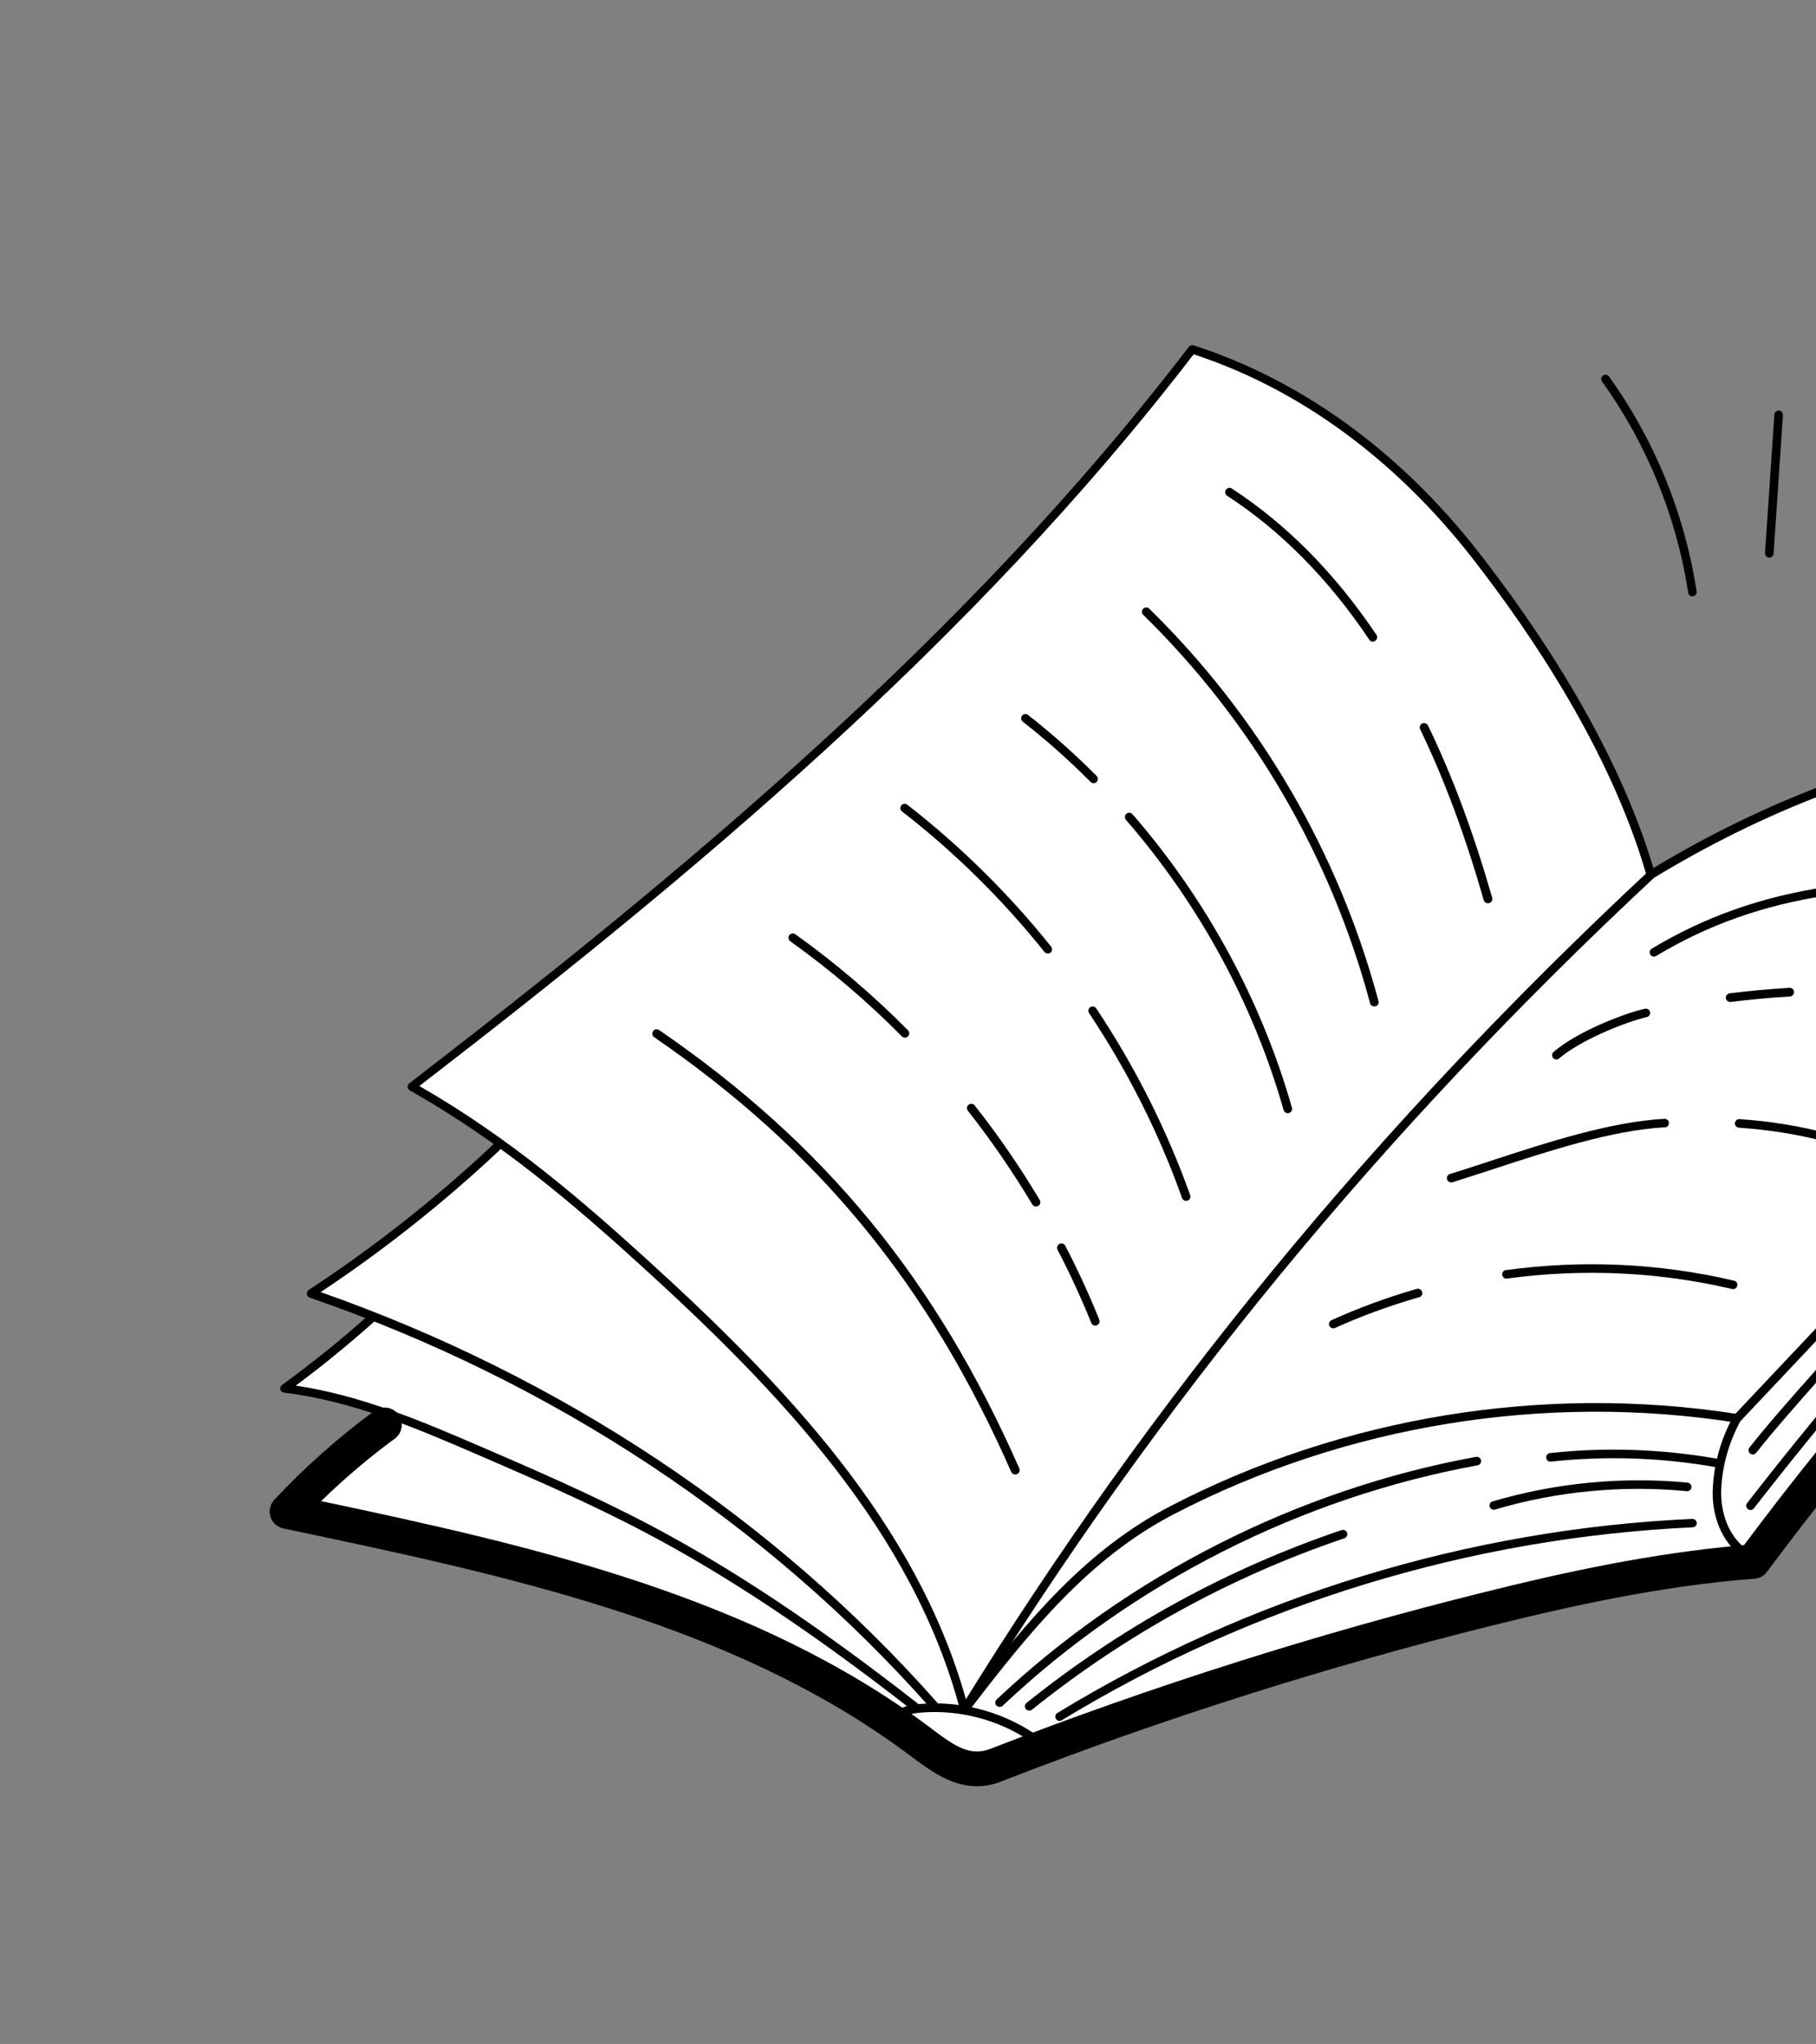
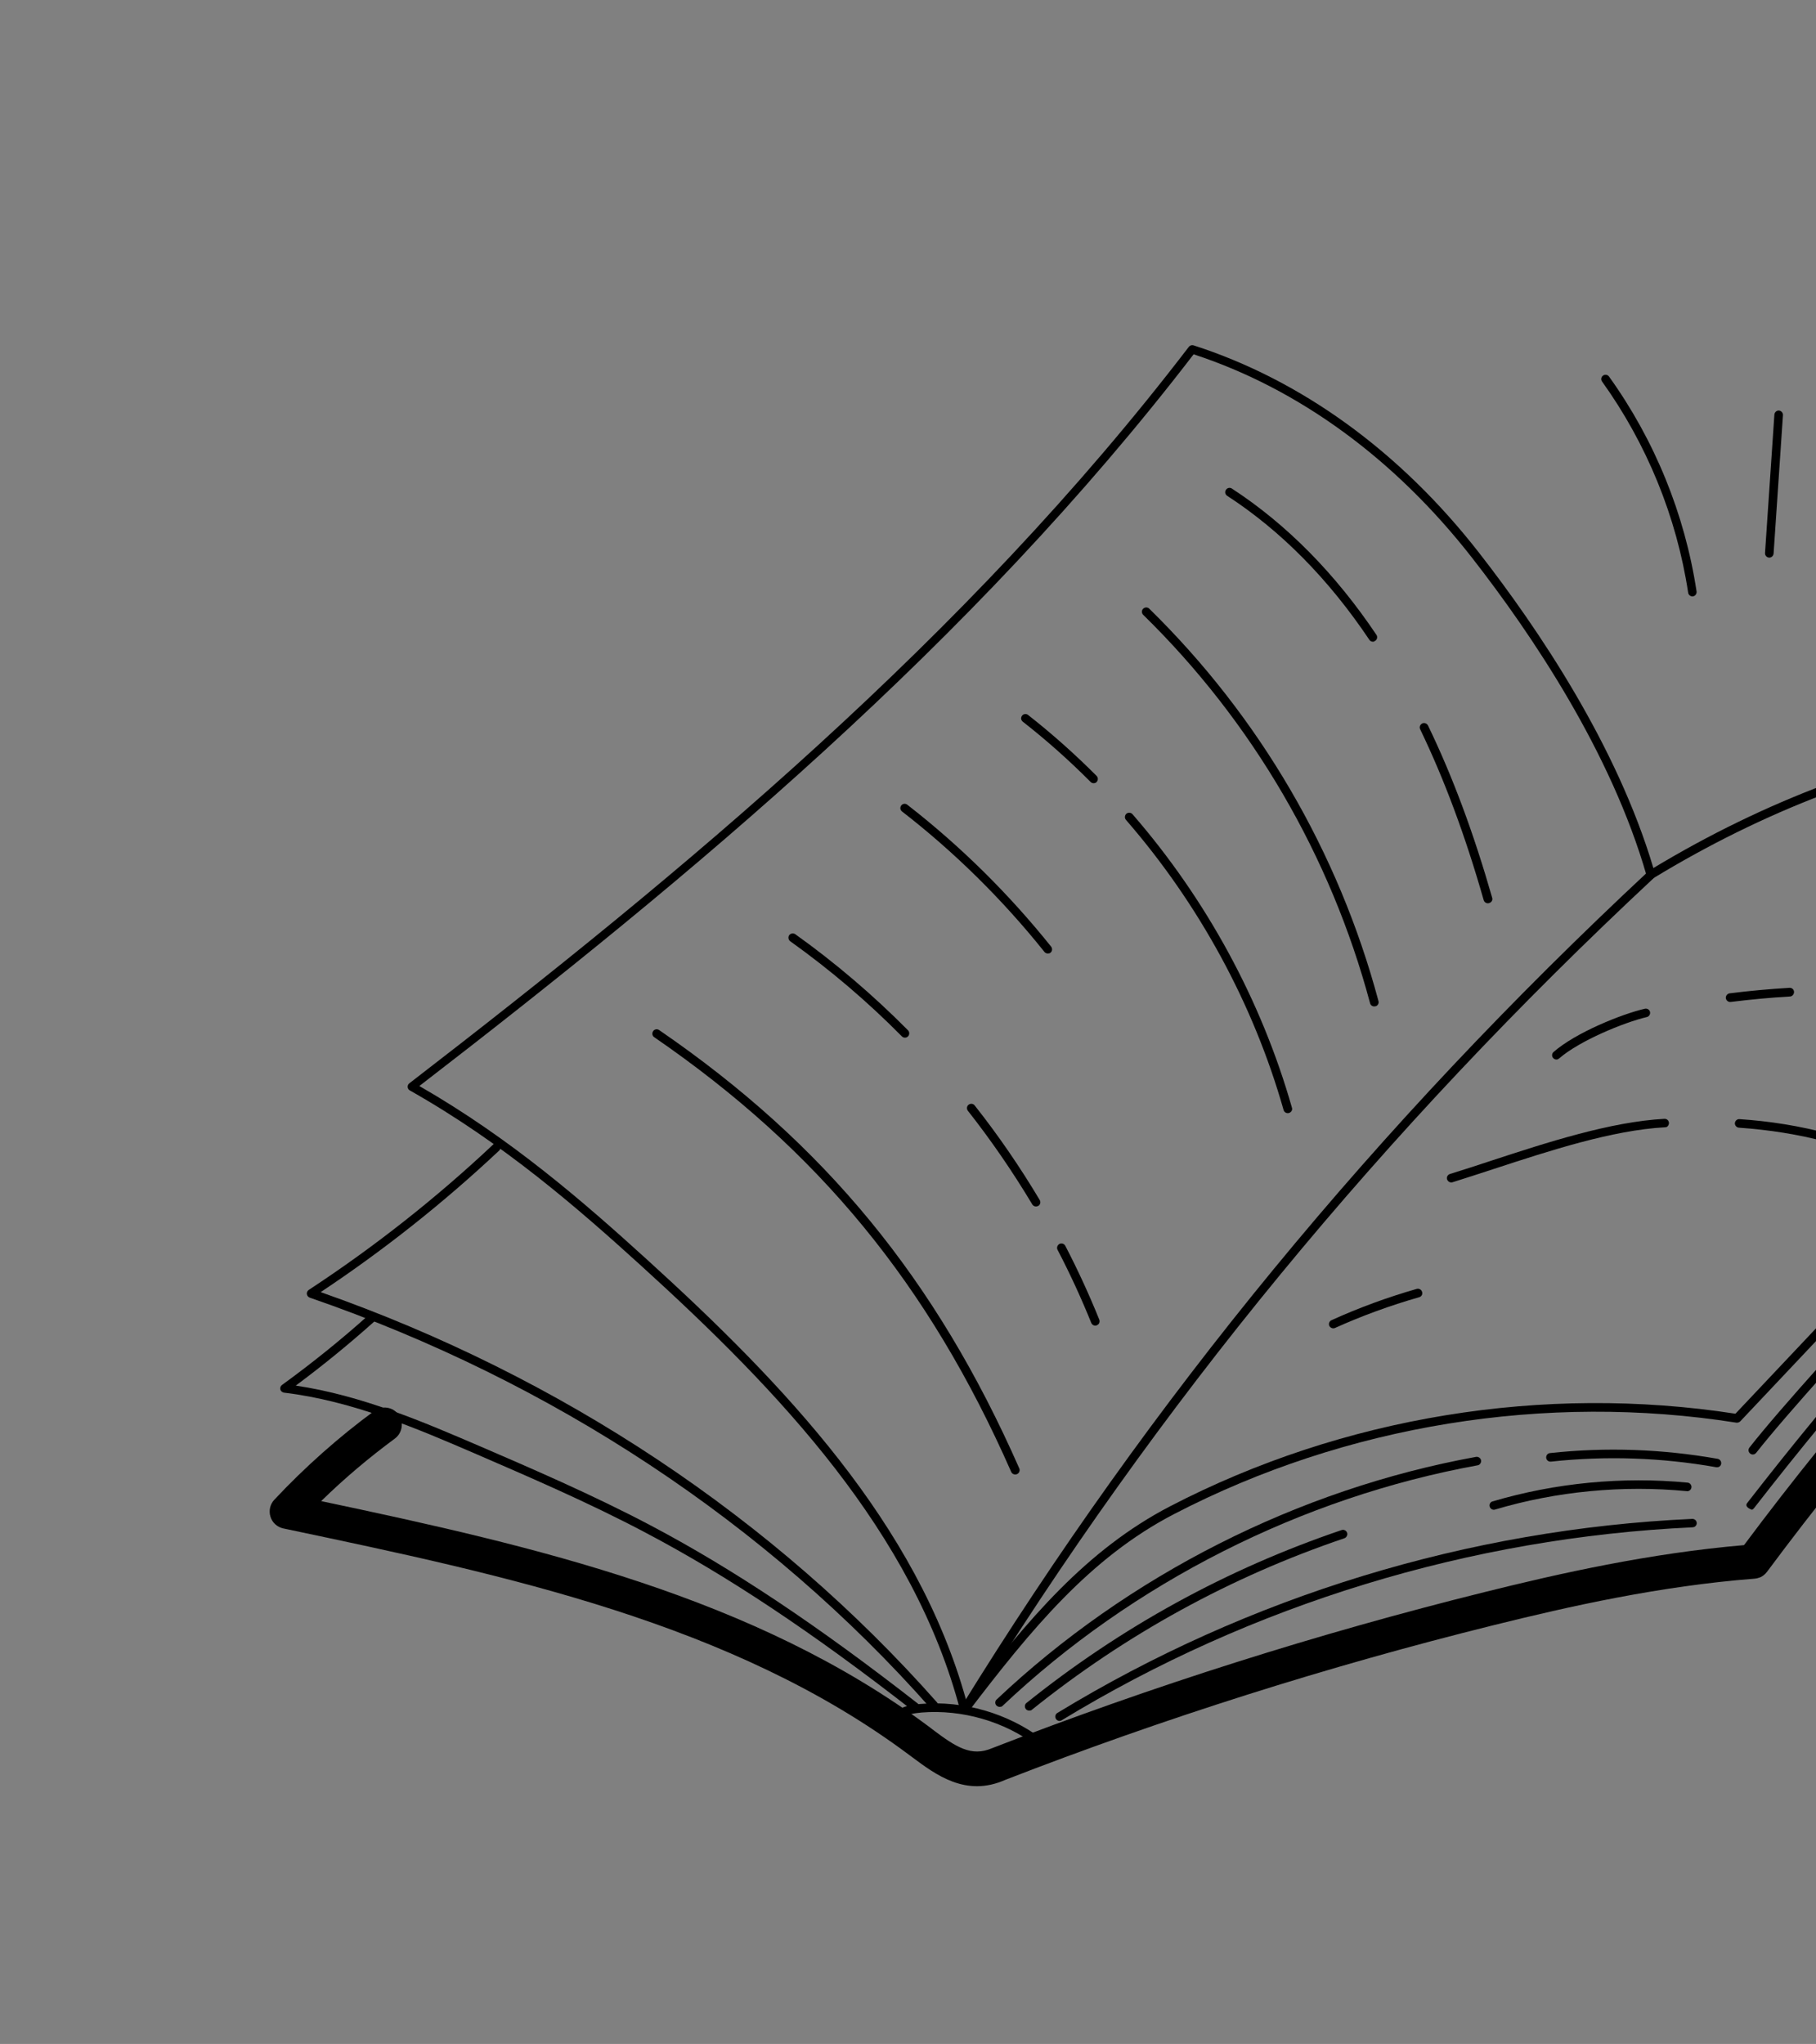
<svg xmlns="http://www.w3.org/2000/svg" width="215" height="242" viewBox="0 0 215 242" fill="none">
  <rect x="0" y="0" width="215" height="242" fill="#808080" stroke="none" />
  <g clip-path="url(#clip0_827_10808)">
-     <path d="M207.407 185.251C229.975 154.433 257.383 127.162 288.145 104.652C286.725 104.27 285.329 103.752 283.996 103.103C283.163 102.693 282.345 102.224 281.712 101.562C281.31 101.144 280.988 100.643 280.714 100.125C280.211 99.218 279.858 98.222 279.623 97.202C279.044 94.603 279.44 91.894 279.565 89.136L270.403 87.684C266.99 87.14 263.582 86.612 260.133 86.425C256.409 86.227 252.665 86.433 248.933 86.672C238.022 87.377 227.1 89.48 216.696 92.99C209.367 96.043 202.559 100.104 195.432 103.573C194.957 99.582 192.799 95.336 190.919 91.77C185.239 80.96 178.99 70.333 170.814 61.259C162.638 52.184 152.368 44.703 140.998 41.718C125.773 61.826 108.179 80.152 88.936 96.224C76.033 107.531 62.613 118.244 48.871 128.51C49.226 128.999 49.771 129.312 50.31 129.609C53.347 131.336 56.258 133.27 59.191 135.521C54.302 140.91 48.4 145.283 42.557 149.617C40.766 150.941 38.99 152.258 37.107 153.324C39.322 154.365 41.603 155.238 44.022 155.99C40.923 159.134 37.527 162.003 33.937 164.579C38.153 164.838 42.33 165.852 46.147 167.79C42.437 171.151 38.842 174.633 35.527 178.342C47.46 182.249 59.529 185.727 71.731 188.76C75.897 189.797 80.095 190.768 84.161 192.183C92.987 195.238 101.047 200.212 108.551 205.762C111.614 208.022 115.308 210.528 119.447 208.481C147.464 196.334 177.359 188.513 207.428 185.261L207.407 185.251Z" fill="white" />
    <path d="M208.245 186.799C208.085 186.856 207.902 186.902 207.724 186.911C196.509 187.779 185.787 190.19 176.76 192.434C157.226 197.284 137.792 203.437 119.016 210.732C114.343 212.806 110.808 210.135 107.958 208.016L107.663 207.796C86.738 192.155 59.879 186.507 33.897 181.037L33.545 180.963C32.819 180.804 32.238 180.287 32.019 179.568C31.806 178.866 31.969 178.103 32.482 177.559C36.091 173.71 40.078 170.161 44.326 167.043C45.23 166.379 46.512 166.575 47.176 167.479C47.841 168.383 47.644 169.665 46.74 170.329C43.672 172.594 40.749 175.06 38.023 177.728C63.404 183.086 89.352 189.021 110.102 204.524L110.403 204.761C113.166 206.838 114.985 208.038 117.45 206.982C136.467 199.602 156.062 193.392 175.779 188.495C184.703 186.269 195.313 183.898 206.478 182.939C229.514 152.064 257.04 125.022 288.32 102.546C289.246 101.892 290.512 102.094 291.166 103.02C291.82 103.945 291.617 105.211 290.692 105.865C259.502 128.291 232.089 155.293 209.181 186.123C208.934 186.446 208.604 186.689 208.219 186.826L208.245 186.799Z" fill="black" />
    <path d="M123.194 206.753C123.034 206.81 122.861 206.781 122.719 206.687C118.873 203.801 113.917 202.375 109.114 202.758C108.291 202.834 107.36 202.965 106.62 203.426C106.385 203.582 106.071 203.512 105.916 203.278C105.76 203.044 105.83 202.73 106.064 202.574C106.975 201.98 108.072 201.808 109.025 201.741C114.069 201.326 119.269 202.828 123.334 205.872C123.558 206.046 123.597 206.358 123.439 206.576C123.376 206.653 123.291 206.719 123.194 206.753Z" fill="black" />
    <path d="M114.342 202.912C114.262 202.94 114.16 202.958 114.078 202.933C113.883 202.893 113.74 202.745 113.694 202.563C108.154 181.391 92.251 164.711 75.886 149.841C68.466 143.103 59.631 135.383 48.521 129.104C48.363 129.016 48.274 128.866 48.265 128.689C48.257 128.511 48.329 128.359 48.473 128.253C80.79 103.347 114.373 75.531 140.748 41.065C140.885 40.89 141.099 40.832 141.3 40.887C154.061 44.988 165.746 53.451 175.067 65.394C182.138 74.463 191.429 88.261 195.746 102.775C222.276 86.795 251.388 81.966 279.958 88.816C280.137 88.861 280.274 88.993 280.337 89.17C280.399 89.347 280.338 89.531 280.222 89.663L206.035 168.281C205.913 168.397 205.753 168.454 205.585 168.441C182.994 164.879 159.352 168.708 139.032 179.246C129.037 184.42 122.045 192.961 114.576 202.756C114.513 202.833 114.428 202.899 114.348 202.928L114.342 202.912ZM49.682 128.602C60.565 134.853 69.246 142.446 76.561 149.094C92.789 163.833 108.566 180.359 114.387 201.304C121.688 191.749 128.647 183.473 138.545 178.333C158.972 167.739 182.726 163.87 205.462 167.381L278.862 89.603C250.628 83.086 221.907 88.048 195.71 103.999C195.577 104.083 195.405 104.108 195.253 104.035C195.106 103.979 194.99 103.857 194.949 103.691C190.765 89.093 181.385 75.146 174.254 66.008C165.138 54.336 153.757 46.019 141.315 41.949C115.048 76.16 81.786 103.808 49.654 128.576L49.682 128.602Z" fill="black" />
-     <path d="M206.71 184.359C206.566 184.41 206.377 184.386 206.235 184.292C203.884 182.612 202.561 179.445 202.792 176.016C202.978 173.074 203.742 170.434 205.194 167.693C205.324 167.448 205.635 167.356 205.88 167.486C206.125 167.616 206.217 167.927 206.087 168.172C204.697 170.782 203.974 173.282 203.791 176.078C203.596 179.15 204.745 181.981 206.806 183.456C207.031 183.63 207.085 183.936 206.933 184.171C206.876 184.264 206.785 184.314 206.689 184.348L206.71 184.359Z" fill="black" />
    <path d="M110.747 202.414C110.554 202.483 110.337 202.433 110.189 202.269C90.814 180.344 65.386 163.533 36.677 153.64C36.492 153.578 36.359 153.408 36.329 153.22C36.298 153.032 36.392 152.836 36.551 152.725C44.299 147.643 51.651 141.851 58.404 135.493C58.611 135.311 58.934 135.305 59.116 135.512C59.314 135.713 59.304 136.042 59.097 136.224C52.545 142.384 45.444 148.014 37.964 152.984C66.437 162.979 91.655 179.756 110.93 201.553C111.112 201.76 111.102 202.089 110.879 202.277C110.82 202.316 110.778 202.349 110.714 202.372L110.747 202.414Z" fill="black" />
    <path d="M108.485 202.566C108.324 202.623 108.135 202.599 108.003 202.483C96.174 193.258 86.135 186.581 76.455 181.477C69.684 177.891 62.322 174.733 56.422 172.177C49.566 169.218 41.791 165.863 33.63 164.887C33.419 164.853 33.244 164.716 33.191 164.518C33.139 164.319 33.221 164.091 33.381 163.98C36.933 161.4 40.395 158.615 43.661 155.684C43.867 155.502 44.197 155.512 44.379 155.719C44.56 155.926 44.551 156.255 44.344 156.437C41.365 159.104 38.238 161.66 35.016 164.052C42.862 165.211 50.257 168.413 56.83 171.236C62.768 173.797 70.135 176.971 76.944 180.561C86.689 185.696 96.761 192.416 108.64 201.678C108.865 201.852 108.903 202.164 108.729 202.388C108.666 202.465 108.581 202.531 108.501 202.56L108.485 202.566Z" fill="black" />
    <path d="M114.342 202.911C114.197 202.963 114.046 202.944 113.91 202.866C113.675 202.714 113.599 202.397 113.751 202.162C136.295 165.618 162.905 133.24 195.118 103.196C195.325 103.015 195.648 103.008 195.836 103.231C196.034 103.432 196.024 103.761 195.801 103.949C163.657 133.932 137.094 166.239 114.613 202.707C114.54 202.805 114.46 202.888 114.348 202.927L114.342 202.911Z" fill="black" />
    <path d="M118.51 202.066C118.333 202.129 118.117 202.079 117.974 201.931C117.776 201.73 117.786 201.4 117.992 201.218C133.547 186.528 153.696 176.322 174.749 172.489C175.024 172.446 175.286 172.624 175.345 172.893C175.388 173.167 175.215 173.445 174.941 173.488C154.076 177.291 134.109 187.396 118.708 201.96C118.655 202.015 118.596 202.053 118.532 202.076L118.51 202.066Z" fill="black" />
    <path d="M203.432 173.691C203.352 173.72 203.266 173.732 203.168 173.712C196.703 172.569 190.131 172.35 183.614 173.052C183.335 173.079 183.083 172.879 183.056 172.599C183.029 172.319 183.229 172.067 183.509 172.04C190.127 171.32 196.797 171.559 203.36 172.722C203.63 172.771 203.813 173.031 203.77 173.318C203.747 173.507 203.599 173.65 203.438 173.707L203.432 173.691Z" fill="black" />
    <path d="M207.69 172.18C207.529 172.237 207.34 172.214 207.209 172.098C206.984 171.924 206.946 171.612 207.119 171.388C214.214 162.322 241.949 132.963 248.351 126.586C248.552 126.388 248.881 126.397 249.074 126.582C249.272 126.784 249.262 127.113 249.077 127.305C242.669 133.667 214.993 162.987 207.919 172.009C207.855 172.085 207.77 172.152 207.69 172.18Z" fill="black" />
-     <path d="M207.417 178.753C207.257 178.81 207.083 178.781 206.936 178.671C206.711 178.497 206.673 178.185 206.847 177.961C228 150.702 252.328 125.862 279.136 104.14C279.359 103.953 279.683 104 279.849 104.213C280.021 104.442 279.989 104.76 279.777 104.926C253.027 126.609 228.768 151.388 207.646 178.582C207.583 178.659 207.498 178.725 207.417 178.753Z" fill="black" />
+     <path d="M207.417 178.753C206.711 178.497 206.673 178.185 206.847 177.961C228 150.702 252.328 125.862 279.136 104.14C279.359 103.953 279.683 104 279.849 104.213C280.021 104.442 279.989 104.76 279.777 104.926C253.027 126.609 228.768 151.388 207.646 178.582C207.583 178.659 207.498 178.725 207.417 178.753Z" fill="black" />
    <path d="M122.013 202.505C121.82 202.574 121.581 202.514 121.449 202.344C121.277 202.115 121.309 201.796 121.521 201.631C132.7 192.654 145.25 185.759 158.831 181.158C159.104 181.061 159.393 181.212 159.484 181.469C159.575 181.726 159.43 182.03 159.173 182.122C145.688 186.689 133.261 193.522 122.168 202.432C122.125 202.466 122.067 202.504 122.018 202.522L122.013 202.505Z" fill="black" />
    <path d="M199.933 176.524C199.933 176.524 199.788 176.576 199.707 176.55C192.138 175.817 184.28 176.56 176.999 178.728C176.742 178.819 176.448 178.652 176.373 178.389C176.281 178.132 176.442 177.822 176.711 177.763C184.126 175.566 192.103 174.798 199.801 175.54C200.082 175.567 200.281 175.822 200.254 176.103C200.236 176.308 200.094 176.467 199.917 176.53L199.933 176.524Z" fill="black" />
    <path d="M200.543 180.794C200.543 180.794 200.447 180.828 200.393 180.829C174.054 182.052 148.221 189.951 125.702 203.675C125.468 203.83 125.148 203.745 125.009 203.505C124.869 203.265 124.939 202.951 125.179 202.812C147.847 188.998 173.841 181.042 200.347 179.833C200.633 179.822 200.874 180.044 200.879 180.313C200.889 180.545 200.742 180.742 200.533 180.816L200.543 180.794Z" fill="black" />
-     <path d="M205.357 152.603C205.26 152.637 205.169 152.634 205.071 152.614C196.372 150.581 187.413 150.16 178.421 151.378C178.147 151.421 177.879 151.227 177.852 150.947C177.809 150.673 178.003 150.405 178.283 150.378C187.393 149.135 196.482 149.565 205.3 151.628C205.577 151.693 205.743 151.959 205.679 152.236C205.634 152.414 205.517 152.546 205.357 152.603Z" fill="black" />
    <path d="M158.016 157.243C157.775 157.328 157.498 157.21 157.38 156.98C157.273 156.729 157.38 156.419 157.632 156.312C160.871 154.837 164.282 153.591 167.73 152.602C167.993 152.527 168.282 152.678 168.363 152.957C168.454 153.214 168.309 153.519 168.008 153.589C164.592 154.566 161.245 155.79 158.032 157.237C158.032 157.237 158 157.249 157.984 157.254L158.016 157.243Z" fill="black" />
-     <path d="M242.349 106.356C242.349 106.356 242.199 106.391 242.107 106.388C222.923 103.661 208.293 105.812 196.075 113.186C195.835 113.326 195.521 113.256 195.382 113.016C195.242 112.776 195.312 112.462 195.552 112.323C207.993 104.815 222.828 102.627 242.261 105.392C242.547 105.436 242.73 105.696 242.698 105.961C242.674 106.15 242.532 106.309 242.355 106.372L242.349 106.356Z" fill="black" />
    <path d="M212.058 117.953C212.058 117.953 211.961 117.988 211.923 117.983C209.618 118.113 207.255 118.337 204.899 118.63C204.619 118.657 204.373 118.473 204.324 118.183C204.297 117.903 204.497 117.651 204.772 117.608C207.144 117.309 209.528 117.096 211.866 116.954C212.152 116.943 212.387 117.149 212.398 117.435C212.408 117.666 212.267 117.879 212.058 117.953Z" fill="black" />
    <path d="M184.442 125.418C184.249 125.486 184.032 125.436 183.884 125.272C183.702 125.065 183.711 124.736 183.934 124.548C186.544 122.266 191.969 120.07 194.745 119.429C195.013 119.37 195.291 119.542 195.35 119.811C195.409 120.079 195.237 120.358 194.968 120.417C192.247 121.057 186.993 123.228 184.601 125.307C184.543 125.346 184.5 125.379 184.436 125.402L184.442 125.418Z" fill="black" />
    <path d="M216.443 135.157C216.347 135.191 216.239 135.193 216.141 135.173C212.943 134.318 209.493 133.769 205.875 133.515C205.594 133.488 205.385 133.255 205.396 132.98C205.423 132.699 205.656 132.49 205.931 132.501C209.619 132.748 213.135 133.328 216.392 134.198C216.668 134.263 216.825 134.551 216.76 134.827C216.709 134.99 216.593 135.121 216.433 135.178L216.443 135.157Z" fill="black" />
    <path d="M197.273 133.438C197.273 133.438 197.176 133.472 197.139 133.467C190.874 133.809 183.469 136.237 176.92 138.379C175.2 138.936 173.55 139.485 171.969 139.974C171.712 140.065 171.417 139.898 171.326 139.641C171.235 139.384 171.37 139.101 171.659 138.998C173.224 138.515 174.88 137.982 176.578 137.415C183.175 135.256 190.666 132.815 197.055 132.466C197.34 132.455 197.576 132.661 197.587 132.947C197.597 133.178 197.455 133.391 197.246 133.465L197.273 133.438Z" fill="black" />
    <path d="M120.36 174.546C120.119 174.632 119.826 174.519 119.718 174.267C109.931 152.034 96.885 136.168 77.454 122.801C77.219 122.649 77.159 122.327 77.327 122.086C77.478 121.852 77.801 121.791 78.041 121.959C97.652 135.425 110.804 151.435 120.676 173.855C120.783 174.107 120.676 174.416 120.408 174.529L120.376 174.541L120.36 174.546Z" fill="black" />
    <path d="M107.311 122.827C107.134 122.889 106.923 122.856 106.78 122.708C102.689 118.569 98.232 114.778 93.558 111.444C93.334 111.27 93.279 110.964 93.431 110.729C93.589 110.51 93.911 110.45 94.146 110.602C98.869 113.973 103.359 117.807 107.5 121.982C107.698 122.183 107.688 122.512 107.503 122.704C107.45 122.759 107.391 122.798 107.311 122.827Z" fill="black" />
    <path d="M122.814 142.815C122.589 142.894 122.339 142.802 122.211 142.594C119.905 138.745 117.353 135.02 114.59 131.514C114.418 131.286 114.45 130.967 114.678 130.795C114.907 130.624 115.226 130.655 115.397 130.884C118.188 134.416 120.773 138.184 123.096 142.081C123.236 142.321 123.166 142.635 122.926 142.775C122.894 142.786 122.862 142.798 122.83 142.809L122.814 142.815Z" fill="black" />
    <path d="M129.847 156.926C129.59 157.017 129.307 156.882 129.199 156.631C128.016 153.704 126.671 150.78 125.205 147.972C125.081 147.727 125.173 147.423 125.429 147.278C125.674 147.154 125.994 147.24 126.123 147.502C127.601 150.342 128.952 153.282 130.146 156.241C130.243 156.514 130.13 156.807 129.857 156.904C129.857 156.904 129.857 156.904 129.841 156.91L129.847 156.926Z" fill="black" />
    <path d="M124.218 112.866C124.025 112.935 123.787 112.875 123.654 112.705C118.682 106.491 113.004 100.89 106.792 96.075C106.568 95.902 106.529 95.59 106.703 95.365C106.876 95.141 107.188 95.103 107.413 95.276C113.68 100.144 119.413 105.798 124.446 112.08C124.617 112.309 124.586 112.628 124.373 112.793C124.331 112.827 124.272 112.865 124.224 112.883L124.218 112.866Z" fill="black" />
-     <path d="M140.595 142.15C140.338 142.241 140.039 142.112 139.942 141.839C137.229 134.191 133.512 126.826 128.937 119.947C128.782 119.713 128.851 119.399 129.086 119.244C129.32 119.088 129.634 119.158 129.789 119.392C134.403 126.329 138.148 133.774 140.906 141.497C141.003 141.77 140.868 142.053 140.595 142.15Z" fill="black" />
    <path d="M162.711 75.946C162.502 76.02 162.242 75.95 162.114 75.742C157.313 68.582 151.659 62.845 145.287 58.702C145.052 58.55 144.976 58.233 145.144 57.993C145.296 57.758 145.613 57.682 145.853 57.85C152.324 62.066 158.087 67.909 162.961 75.17C163.116 75.405 163.047 75.719 162.812 75.874C162.764 75.891 162.732 75.903 162.7 75.914L162.711 75.946Z" fill="black" />
    <path d="M176.322 106.916C176.322 106.916 176.306 106.922 176.29 106.928C176.027 107.003 175.739 106.852 175.658 106.573C173.484 98.969 171.028 92.351 168.136 86.341C168.012 86.095 168.12 85.785 168.381 85.656C168.611 85.539 168.937 85.64 169.066 85.902C171.991 91.955 174.47 98.637 176.661 106.29C176.752 106.547 176.595 106.82 176.338 106.911L176.322 106.916Z" fill="black" />
    <path d="M162.855 119.129L162.823 119.141C162.56 119.216 162.266 119.049 162.207 118.781C157.537 101.335 148.259 85.433 135.345 72.794C135.147 72.593 135.14 72.269 135.342 72.071C135.543 71.873 135.866 71.867 136.064 72.068C149.094 84.829 158.482 100.891 163.199 118.519C163.274 118.782 163.134 119.049 162.877 119.14L162.855 119.129Z" fill="black" />
    <path d="M129.655 92.703C129.478 92.766 129.267 92.732 129.124 92.584C126.595 90.044 123.896 87.637 121.093 85.448C120.869 85.274 120.83 84.962 121.004 84.738C121.178 84.513 121.49 84.475 121.714 84.649C124.544 86.865 127.271 89.298 129.828 91.864C130.026 92.065 130.016 92.394 129.831 92.587C129.778 92.641 129.719 92.68 129.639 92.709L129.655 92.703Z" fill="black" />
    <path d="M152.631 131.766C152.631 131.766 152.615 131.771 152.599 131.777C152.336 131.852 152.048 131.701 151.967 131.422C148.41 118.9 141.954 107.026 133.303 97.071C133.121 96.864 133.147 96.529 133.354 96.347C133.561 96.165 133.895 96.192 134.077 96.398C142.823 106.465 149.346 118.478 152.954 131.145C153.045 131.402 152.888 131.674 152.631 131.766Z" fill="black" />
    <path d="M200.547 70.572C200.547 70.572 200.483 70.595 200.451 70.606C200.177 70.649 199.909 70.455 199.866 70.181C198.507 61.202 194.971 52.561 189.675 45.178C189.503 44.95 189.567 44.62 189.785 44.47C190.014 44.298 190.344 44.362 190.494 44.581C195.89 52.091 199.477 60.876 200.86 70.027C200.892 70.269 200.756 70.498 200.531 70.578L200.547 70.572Z" fill="black" />
    <path d="M209.648 65.987C209.648 65.987 209.519 66.032 209.443 66.023C209.163 65.996 208.953 65.763 208.964 65.487L210.073 49.085C210.1 48.804 210.333 48.594 210.608 48.605C210.889 48.632 211.099 48.866 211.088 49.141L209.979 65.544C209.961 65.749 209.824 65.924 209.648 65.987Z" fill="black" />
  </g>
  <defs>
    <clipPath id="clip0_827_10808">
      <rect width="269.929" height="160" fill="white" transform="translate(0.501 90.733) rotate(-19.534)" />
    </clipPath>
  </defs>
</svg>